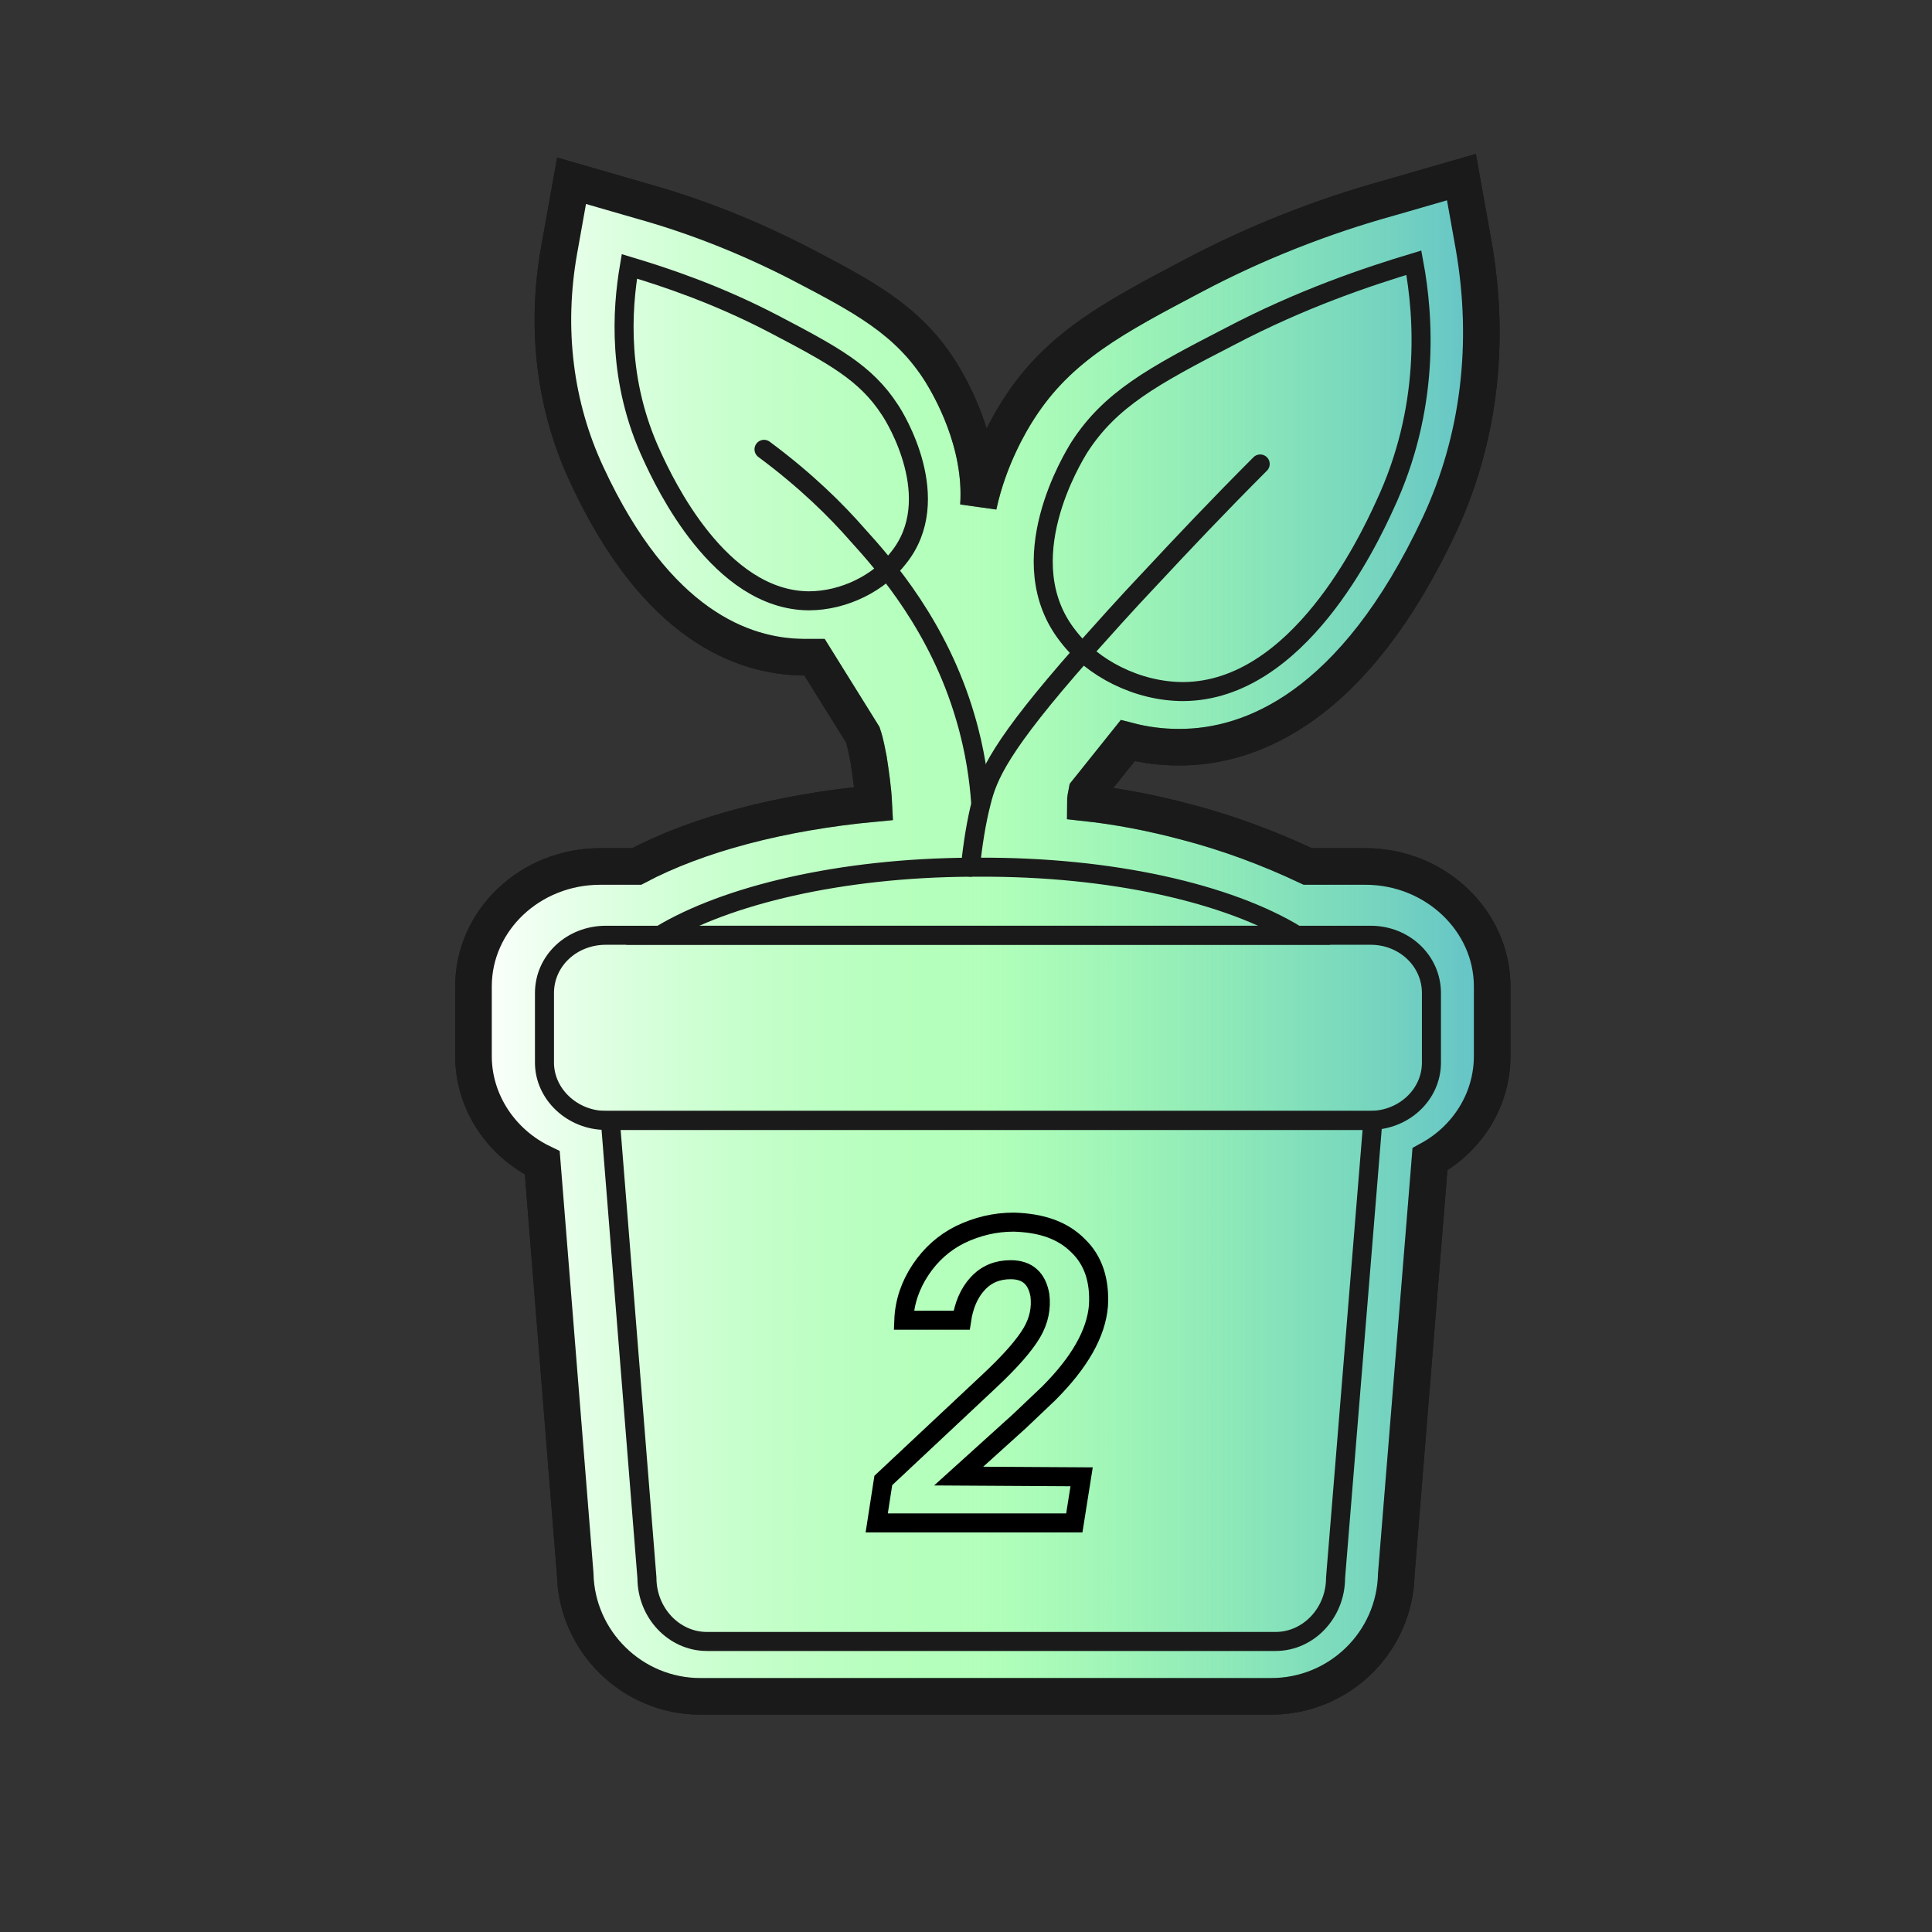
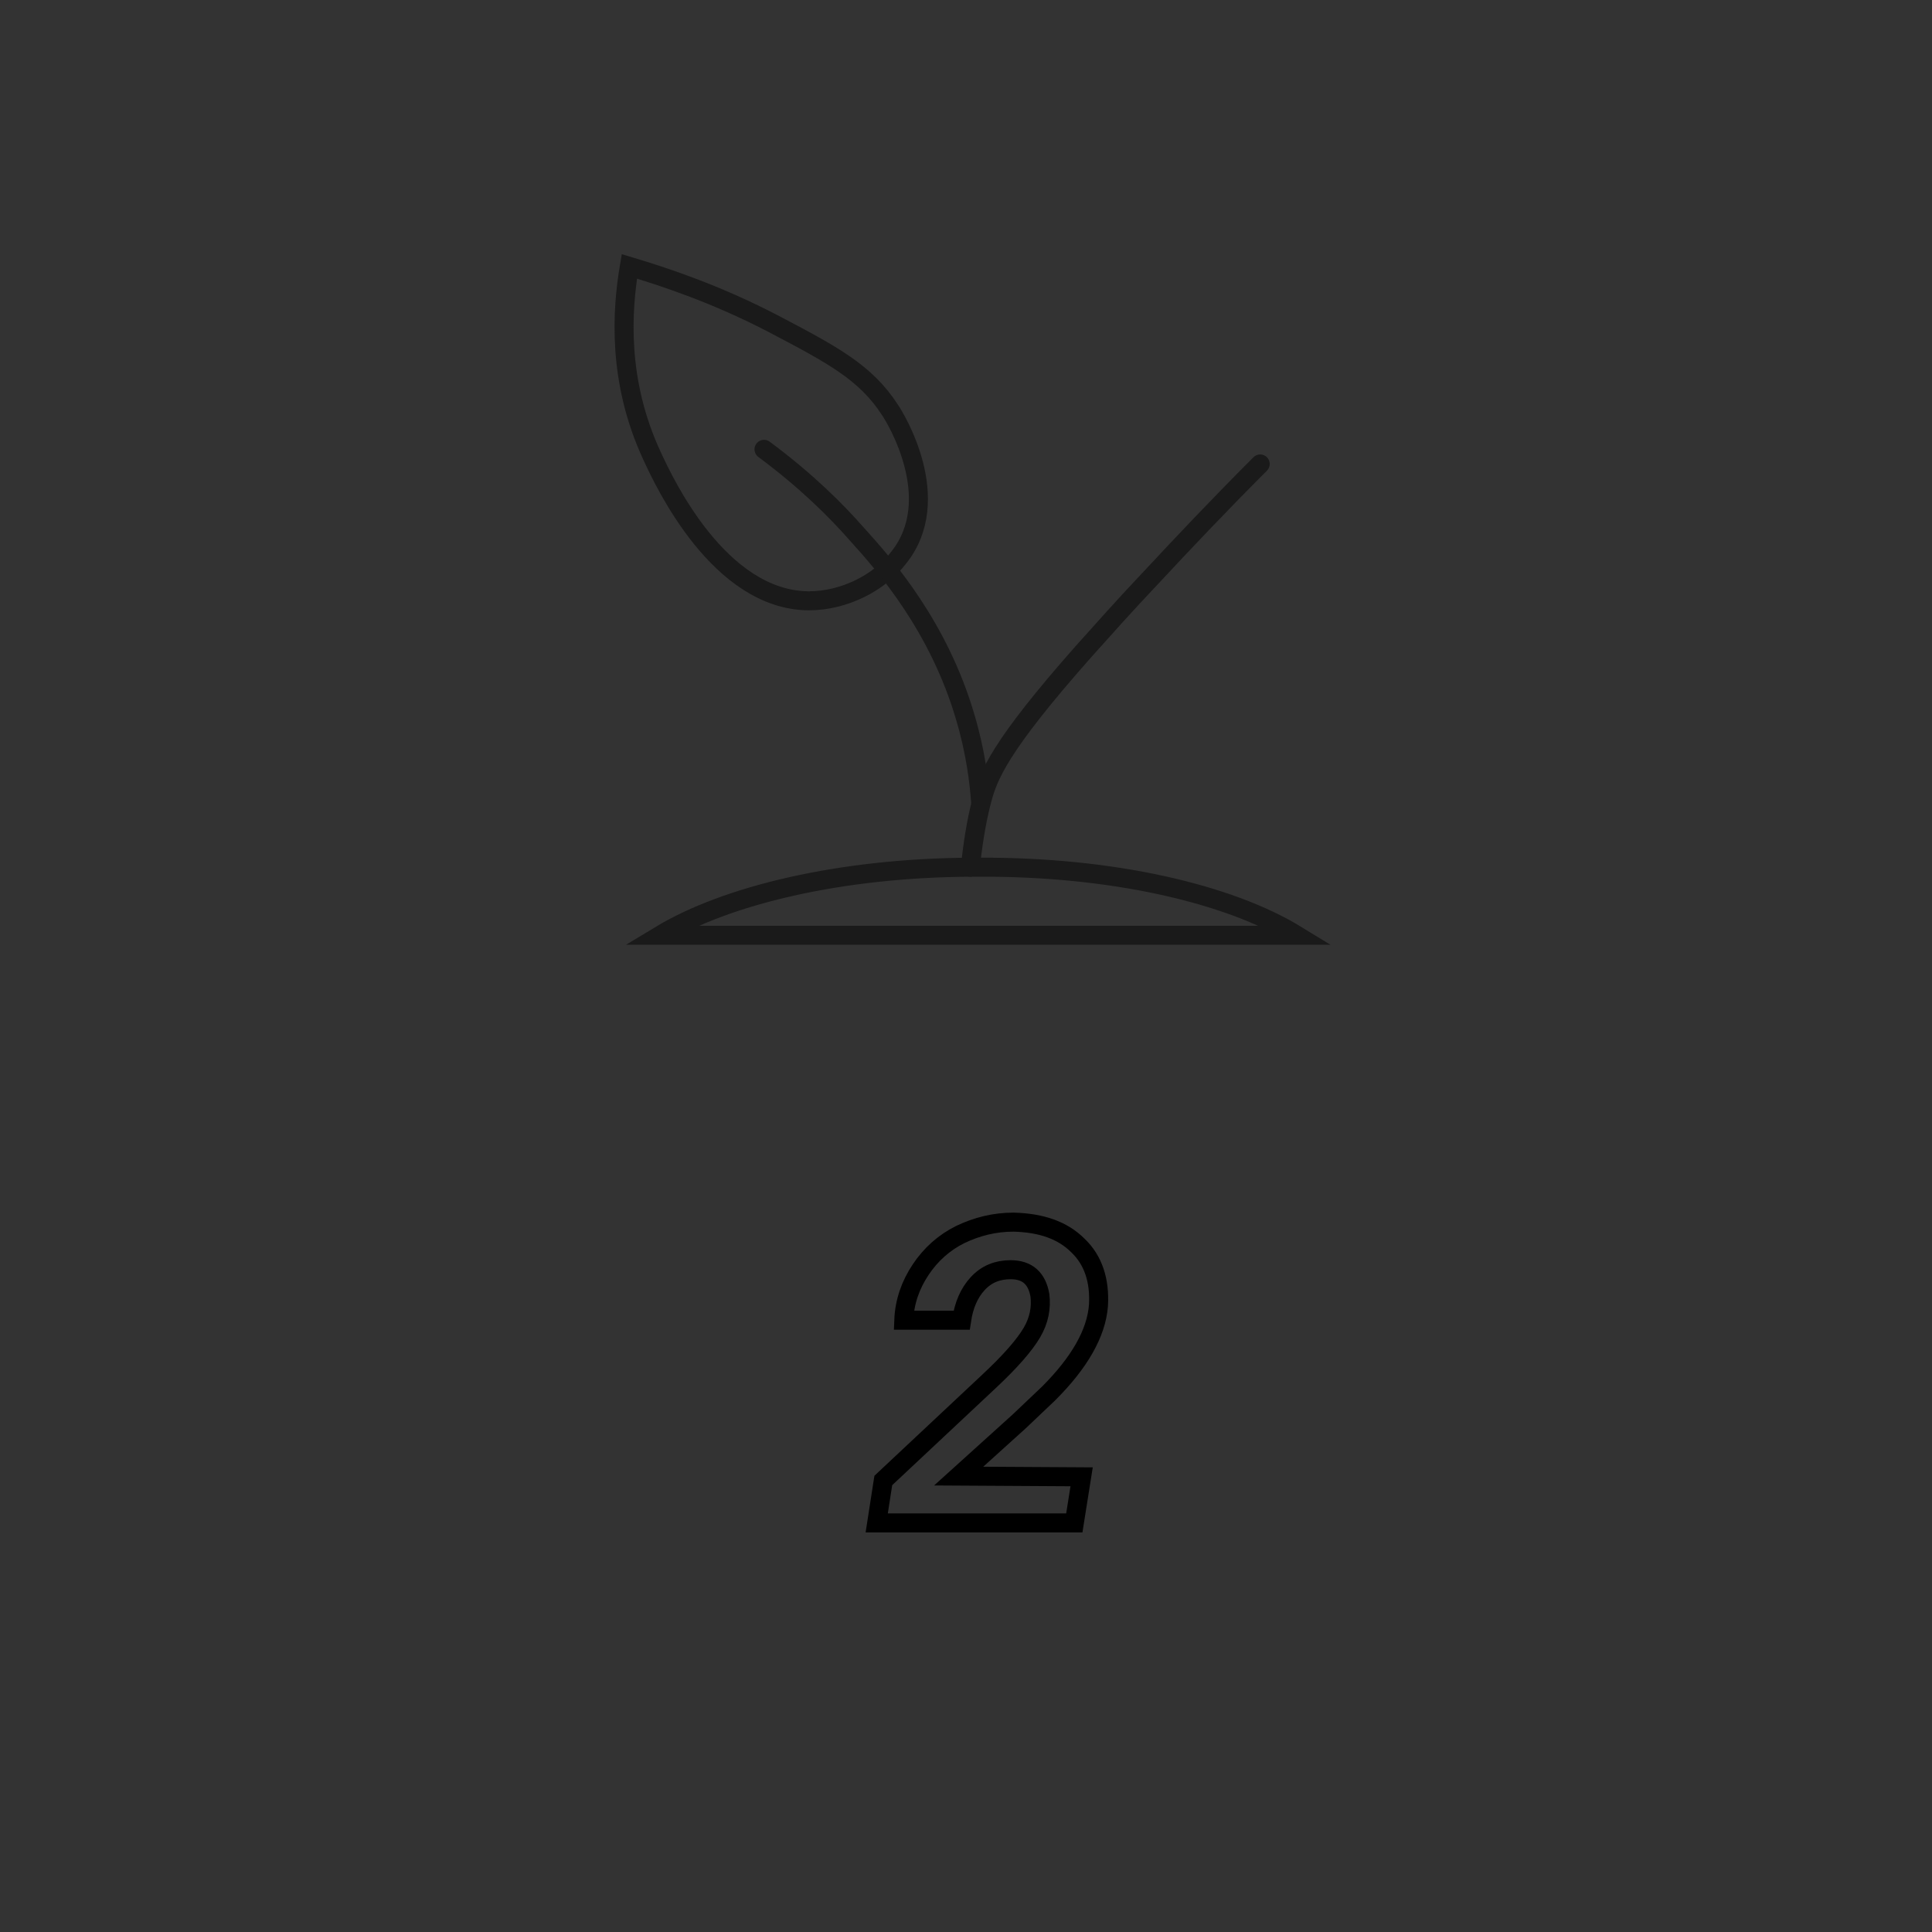
<svg xmlns="http://www.w3.org/2000/svg" version="1.1" id="Layer_3" x="0px" y="0px" viewBox="0 0 264 264" style="enable-background:new 0 0 264 264;" xml:space="preserve">
  <rect x="0" y="0" width="264" height="264" fill="#333333" stroke="none" />
  <style type="text/css">
	.st0{fill:#FFFFFF;stroke:#1A1A1A;stroke-width:5;stroke-miterlimit:10;}
	.st1{fill:url(#SVGID_1_);stroke:#1A1A1A;stroke-width:5;stroke-miterlimit:10;}
	.st2{fill:none;stroke:#1A1A1A;stroke-width:2.6;stroke-miterlimit:10;}
	.st3{fill:none;stroke:#1A1A1A;stroke-width:2.6;stroke-linecap:round;stroke-miterlimit:10;}
	.st4{fill:none;stroke:#000000;stroke-width:2.6;stroke-miterlimit:10;}
</style>
-   <path class="st0" d="M95.7,231.8c-9.3,0-16.9-7.5-17.1-16.7l-4.5-56.2c-5.6-2.7-9.4-8.3-9.4-14.6v-9.5c0-9.1,7.8-16.4,17.3-16.4h5  c8.3-4.4,19.7-7.4,32.4-8.6c-0.1-2-0.4-4-0.7-6c-0.2-1-0.4-2.2-0.8-3.4l-6.6-10.6c-0.5,0-0.9,0-1.4,0h-0.2  c-8.2-0.1-20-4.4-29.5-24.9c-4.4-9.4-5.7-20-3.8-30.7l1.7-9.5l9.7,2.8c7.5,2.1,14.7,5,21.5,8.5c8.6,4.5,14.8,7.7,19.3,14.9  c1.1,1.8,5.7,9.5,5.1,18.2c1.4-6.5,4.4-11.5,5.5-13.2c5.5-8.6,13.2-12.6,23.8-18.2c8.5-4.5,17.6-8.1,27-10.7l9.7-2.8l1.7,9.5  c2.3,13.3,0.7,26.4-4.7,38c-11.7,25-25.8,30.4-35.5,30.4H161c-2.3,0-4.6-0.3-6.9-0.9l-5.6,7c-0.1,0.5-0.2,1-0.2,1.5  c4.6,0.5,9.2,1.4,13.7,2.6c5.8,1.5,11.4,3.6,16.7,6.1h7.9c9.5,0,17.3,7.4,17.3,16.4v9.5c0,6-3.4,11.3-8.5,14.1l-4.6,56.7  c-0.2,9.3-7.8,16.7-17.1,16.7H95.7z" />
  <linearGradient id="SVGID_1_" gradientUnits="userSpaceOnUse" x1="64.7" y1="138" x2="203.722" y2="138" gradientTransform="matrix(1 0 0 -1 0 266)">
    <stop offset="0" style="stop-color:#FFFFFF" />
    <stop offset="0.499" style="stop-color:#72FF80;stop-opacity:0.54" />
    <stop offset="1" style="stop-color:#63C2C8" />
    <stop offset="1" style="stop-color:#54A4AA" />
  </linearGradient>
-   <path class="st1" d="M95.7,231.8c-9.3,0-16.9-7.5-17.1-16.7l-4.5-56.2c-5.6-2.7-9.4-8.3-9.4-14.6v-9.5c0-9.1,7.8-16.4,17.3-16.4h5  c8.3-4.4,19.7-7.4,32.4-8.6c-0.1-2-0.4-4-0.7-6c-0.2-1-0.4-2.2-0.8-3.4l-6.6-10.6c-0.5,0-0.9,0-1.4,0h-0.2  c-8.2-0.1-20-4.4-29.5-24.9c-4.4-9.4-5.7-20-3.8-30.7l1.7-9.5l9.7,2.8c7.5,2.1,14.7,5,21.5,8.5c8.6,4.5,14.8,7.7,19.3,14.9  c1.1,1.8,5.7,9.5,5.1,18.2c1.4-6.5,4.4-11.5,5.5-13.2c5.5-8.6,13.2-12.6,23.8-18.2c8.5-4.5,17.6-8.1,27-10.7l9.7-2.8l1.7,9.5  c2.3,13.3,0.7,26.4-4.7,38c-11.7,25-25.8,30.4-35.5,30.4H161c-2.3,0-4.6-0.3-6.9-0.9l-5.6,7c-0.1,0.5-0.2,1-0.2,1.5  c4.6,0.5,9.2,1.4,13.7,2.6c5.8,1.5,11.4,3.6,16.7,6.1h7.9c9.5,0,17.3,7.4,17.3,16.4v9.5c0,6-3.4,11.3-8.5,14.1l-4.6,56.7  c-0.2,9.3-7.8,16.7-17.1,16.7H95.7z" />
  <g>
-     <path class="st2" d="M189.2,69.1c-2.2,4.8-11.8,25.3-27.5,25.4c-6.3,0-12.4-3.2-15.7-7.5c-8.2-10.3,0.7-24.6,1.5-25.9   c4.2-6.5,10-9.7,20.5-15.1c9.9-5.2,18.9-8.2,25.2-10.1C194.6,43.4,195.4,55.9,189.2,69.1z" />
    <path class="st2" d="M89.1,62.3c1.7,3.7,9.2,19.7,21.4,19.8c4.9,0,9.7-2.5,12.3-5.9c6.4-8-0.5-19.2-1.2-20.2   c-3.3-5.1-7.8-7.5-16-11.8c-7.7-4-14.6-6.3-19.6-7.8C85,42.3,84.3,52,89.1,62.3z" />
    <path class="st3" d="M132.6,118.5c0.3-3,0.8-6.2,1.5-8.9c0.9-3.6,2.5-7.6,13.9-20.5c2.6-2.9,5.7-6.4,9.4-10.3   c4.1-4.4,9-9.6,14.8-15.4" />
    <path class="st3" d="M104.4,61.4c5.8,4.3,9.9,8.4,12.7,11.6c4,4.4,11.2,12.7,14.8,25c1.4,4.7,1.9,8.8,2.1,11.6" />
  </g>
-   <path class="st2" d="M195.6,135.7v9.5c0,4.4-3.8,7.9-8.4,7.9H82.8c-4.6,0-8.4-3.6-8.4-7.9v-9.5c0-4.4,3.7-7.9,8.4-7.9h104.5  C191.9,127.8,195.6,131.3,195.6,135.7z" />
  <path class="st2" d="M177.2,127.8h-87c9.1-5.5,24.7-9.2,42.4-9.3c0.4,0,0.7,0,1.1,0C151.9,118.4,167.9,122.1,177.2,127.8z" />
-   <path class="st2" d="M187.6,153.1l-5.1,62.5c0,4.8-3.7,8.7-8.2,8.7H96.6c-4.5,0-8.2-3.9-8.2-8.7l-5-62.5H187.6z" />
  <path class="st4" d="M146.8,208.1h-27l0.9-5.8l14.4-13.5c3-2.8,4.9-5,5.9-6.7s1.3-3.4,1.1-5.1c-0.4-2.3-1.7-3.5-4-3.5  c-1.8,0-3.3,0.6-4.5,1.9c-1.2,1.3-1.9,3-2.2,5h-7.9c0.1-2.5,0.9-4.8,2.3-6.9c1.4-2.1,3.2-3.7,5.4-4.8c2.3-1.1,4.7-1.7,7.3-1.7  c3.8,0.1,6.7,1.1,8.8,3.2c2.1,2,3,4.8,2.8,8.2c-0.3,3.8-2.6,7.8-6.8,12l-4,3.8l-8.3,7.5l16.8,0.1L146.8,208.1z" />
</svg>